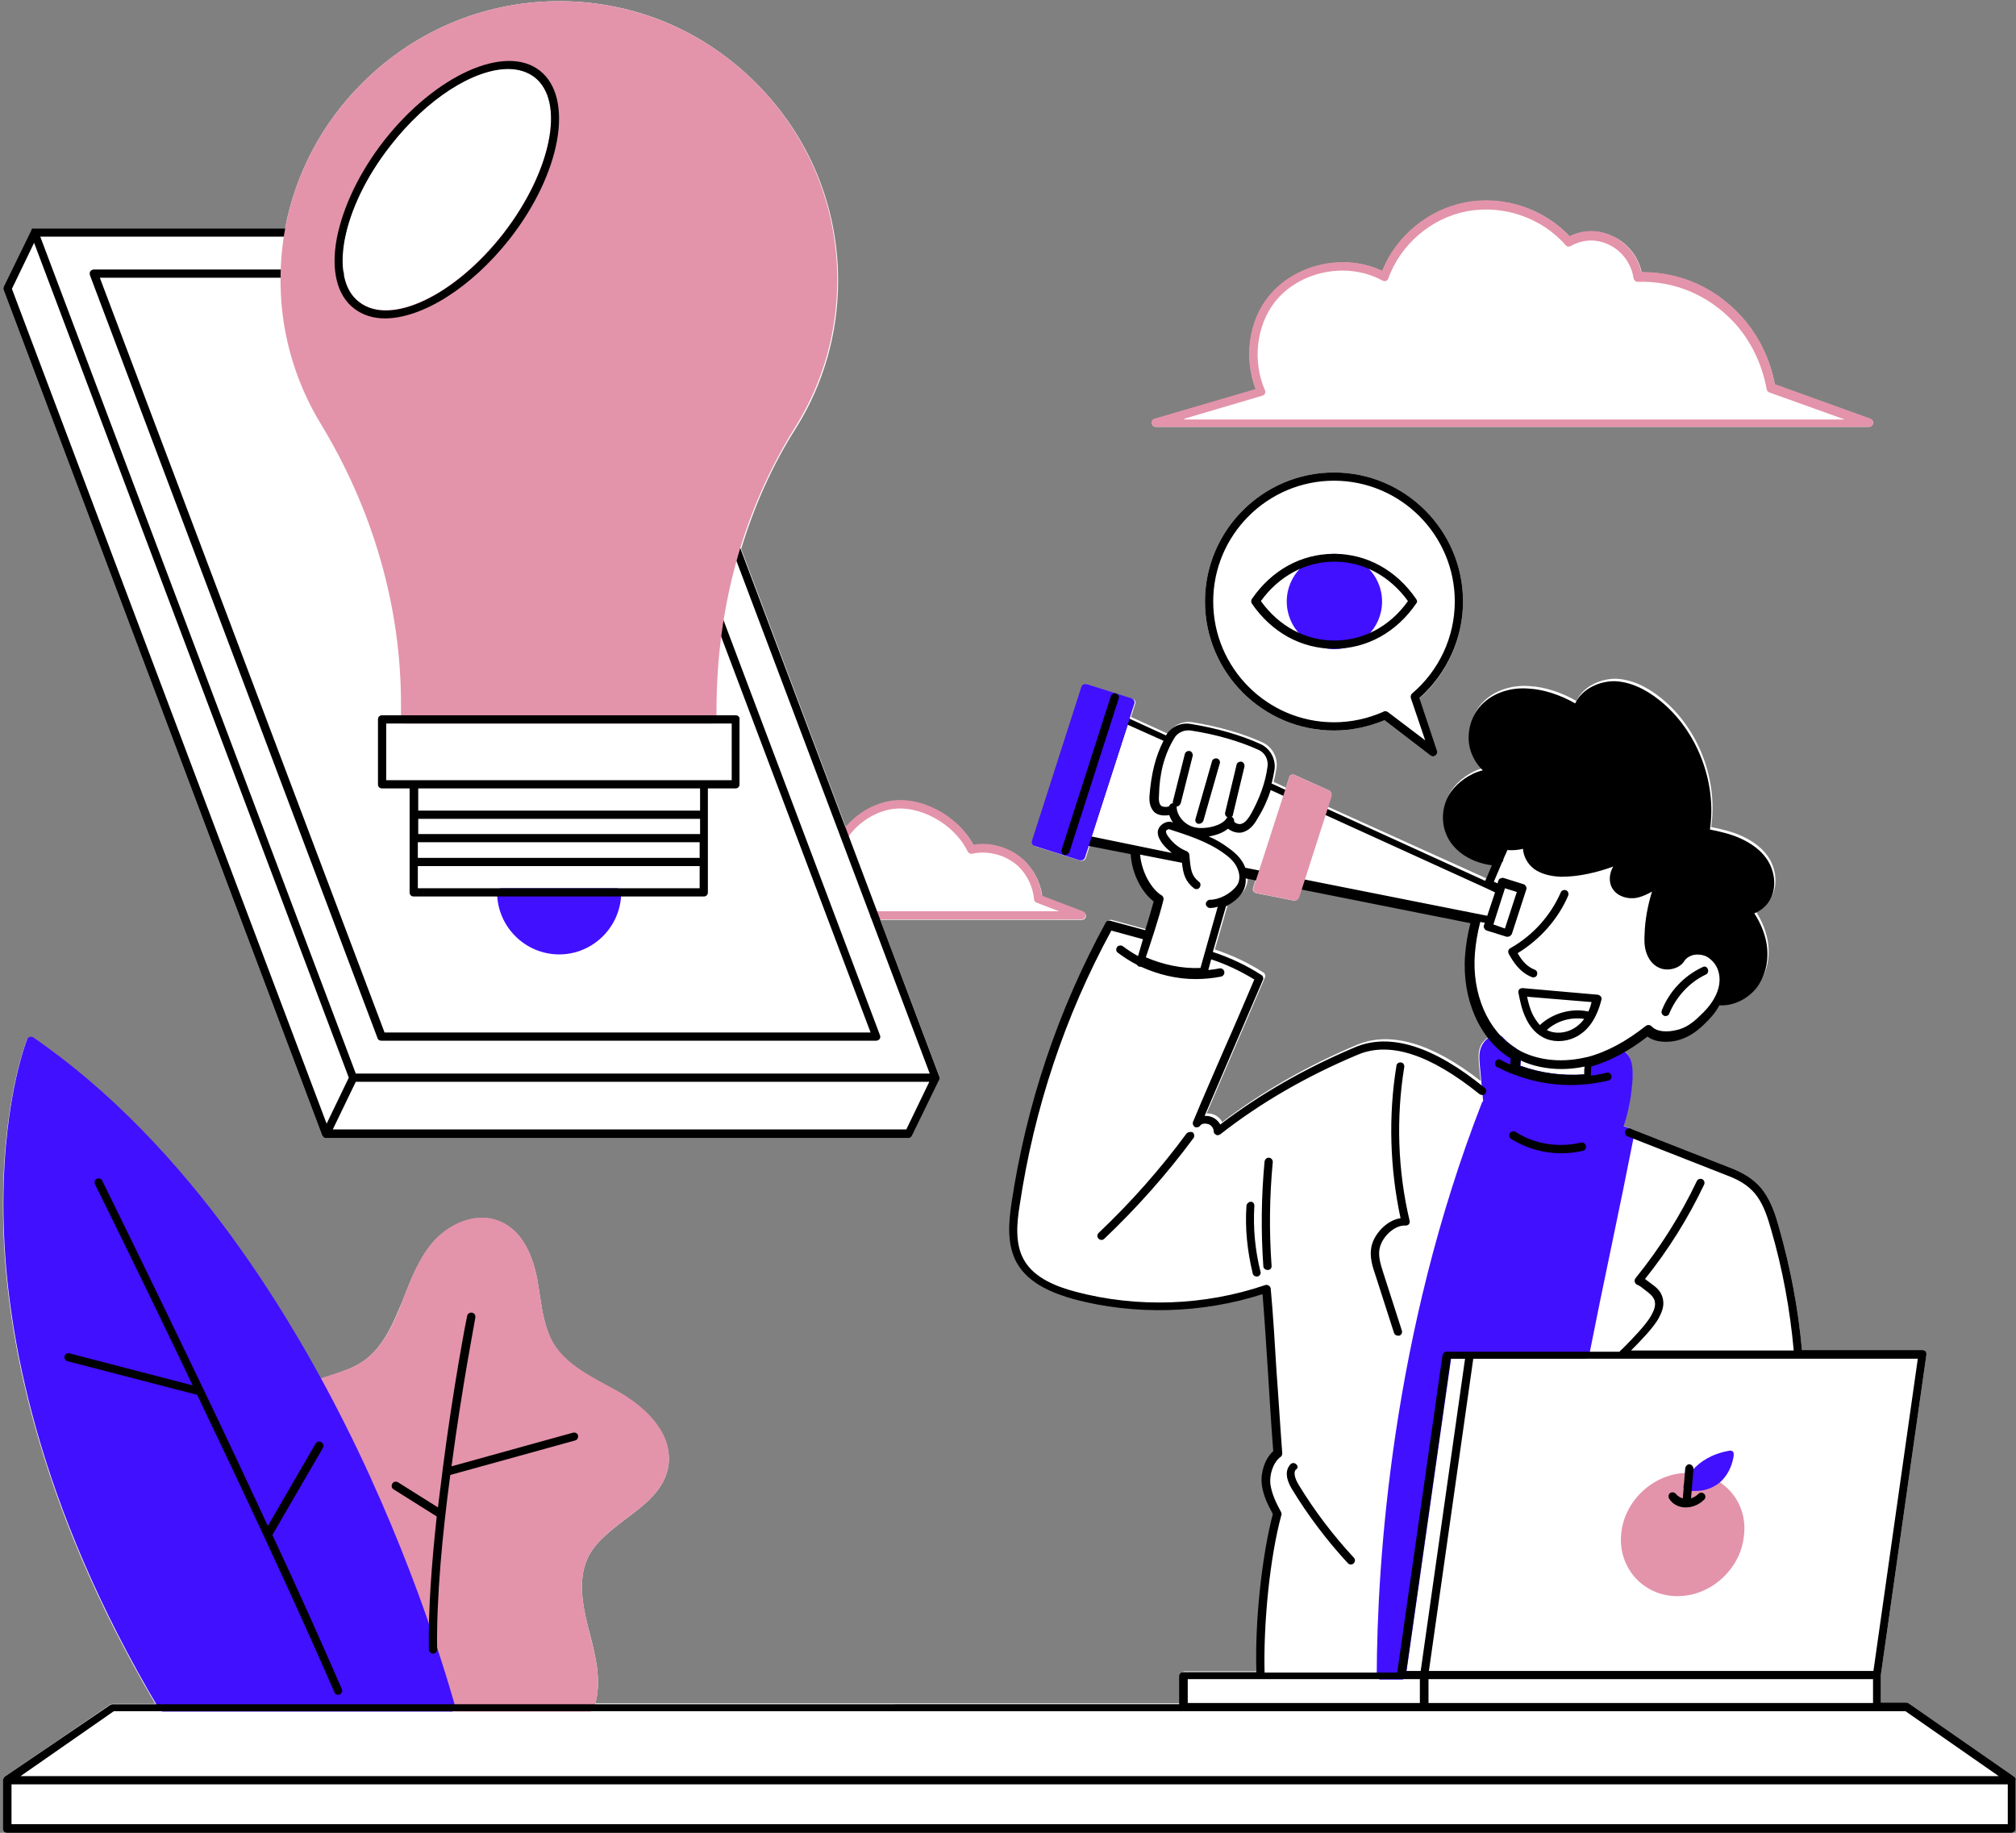
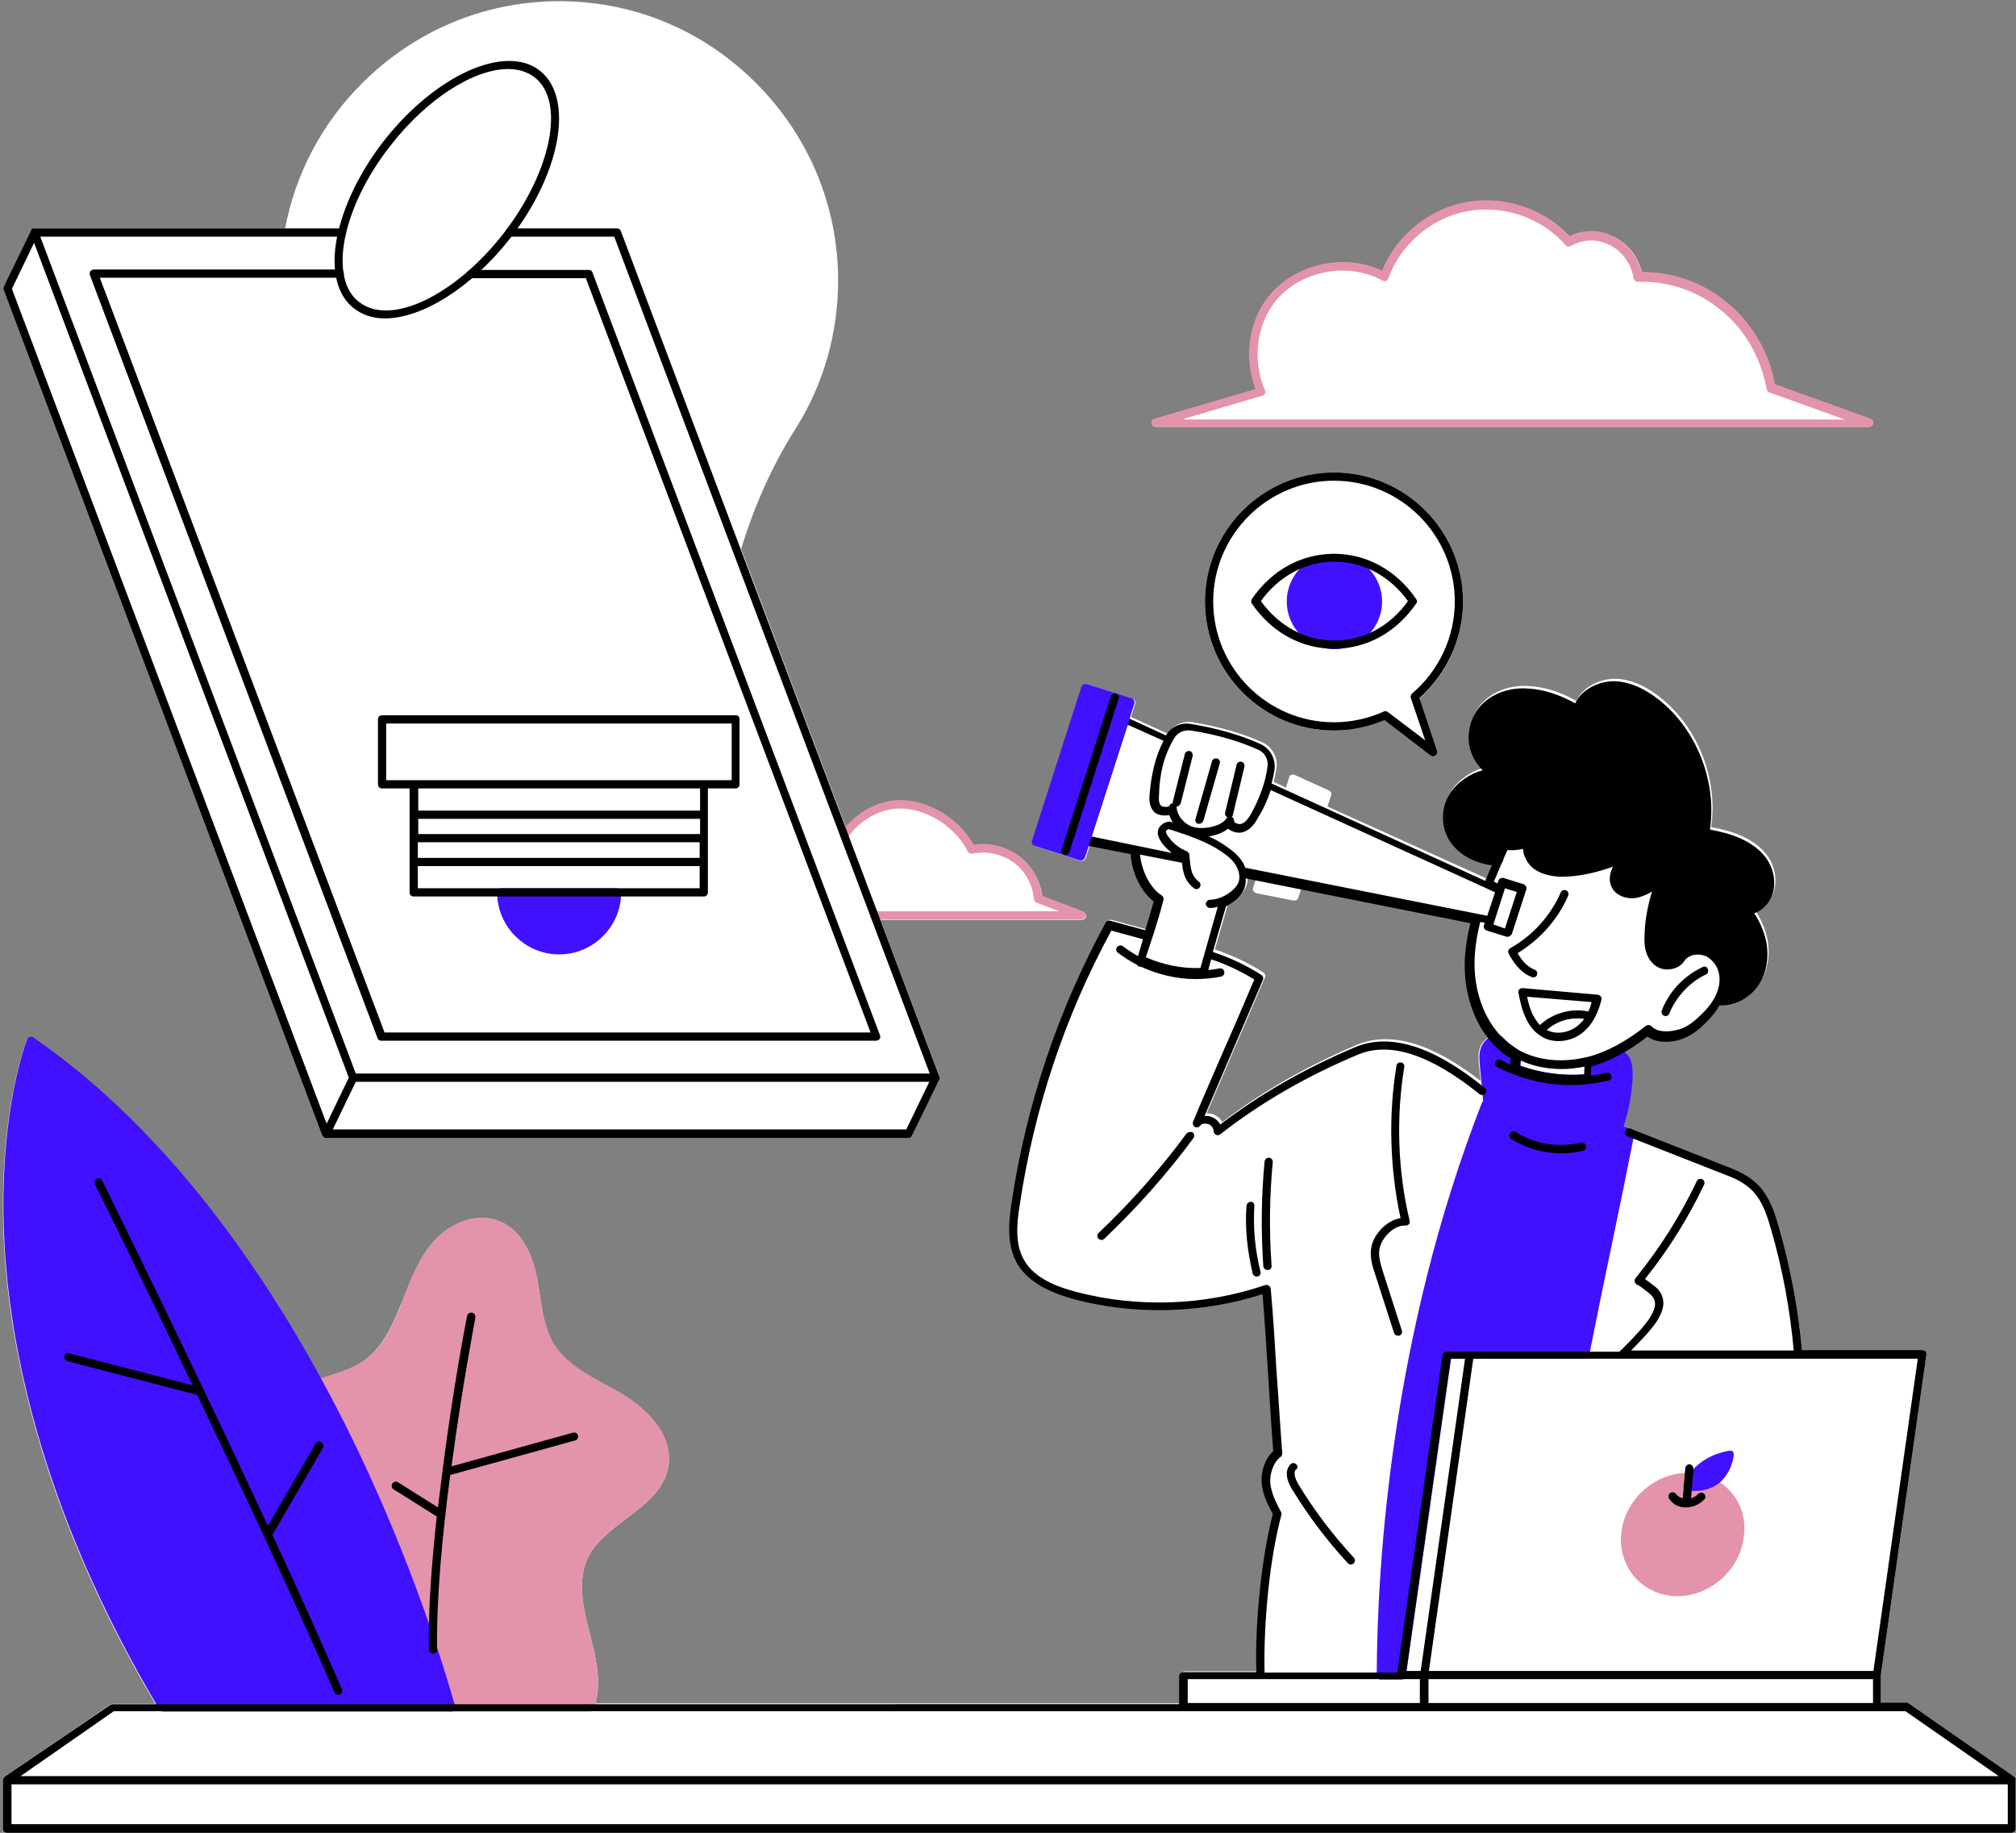
<svg xmlns="http://www.w3.org/2000/svg" height="446.1" preserveAspectRatio="xMidYMid meet" version="1.0" viewBox="-0.8 -0.3 490.7 446.1" width="490.7" zoomAndPan="magnify">
  <rect x="-0.8" y="-0.3" width="490.7" height="446.1" fill="#808080" stroke="none" />
  <g id="change1_1">
-     <path d="M489.8,432.6C489.8,432.6,489.8,432.5,489.8,432.6c-0.1-0.2-0.1-0.2-0.2-0.3c0,0-0.1-0.1-0.1-0.1 c0,0-0.1-0.1-0.1-0.1l-25.6-17.8c-0.2-0.1-0.4-0.2-0.6-0.2h-6.2v-6.7l11.1-78c0-0.3,0-0.6-0.2-0.8c-0.2-0.2-0.5-0.3-0.8-0.3h-29.3 c-0.9-10.1-2.8-20.1-5.6-29.9c-0.8-2.9-1.8-6-3.7-8.7c-1.7-2.4-4.2-4.2-7.7-5.6l-24.7-9.7c0,0,0,0,0,0l-1.8-0.7 c1.3-3.9,2-7.9,2.2-12c0-1.4,0-3-0.6-4.4c-0.3-0.7-0.8-1.4-1.4-1.9c2-1.1,4-2.5,6-4c2,1.5,5.1,1.5,7.4,0.9c2.2-0.6,4.3-1.8,6.5-4 c1.6-1.5,2.8-3,3.6-4.5c0.2,0,0.4,0,0.6,0c3.1,0,6.3-1.6,8.4-4.2c2.1-2.7,3-6.3,2.6-10c-0.3-2.7-1.4-5.6-3.1-8.2 c1.5-0.6,2.8-1.6,3.7-3.1c1.6-2.6,1.5-6.2-0.1-9.2c-1.7-3.1-4.7-4.9-6.9-5.9c-2.4-1.1-5-1.7-7.5-2.2c1.7-11.5-3.1-24.1-12.2-31.4 c-3.7-3-7.5-4.6-11.1-4.7c-3.6,0-7.8,1.8-9.5,5.4c-3.7-2.1-7.7-3.4-11.3-3.6c-4.8-0.4-9.3,1.3-12,4.5c-2.1,2.5-3,6-2.5,9.2 c0.4,2.4,1.6,4.5,3.3,6.2c-3.1,0.7-6.2,3-7.8,5.3c-2.2,3.2-2.5,7.5-0.8,10.9c1.8,3.7,6,6.3,10.8,6.9c-0.6,1.4-1.1,2.6-1.6,3.8 L322.3,196l0.9-2.7c0.2-0.5-0.1-1-0.5-1.2l-8.4-3.8c-0.3-0.1-0.6-0.1-0.8,0c-0.3,0.1-0.5,0.3-0.5,0.6l-0.8,2.5l-3-1.4 c0.3-1.1,0.5-2.2,0.7-3.3c0.4-2.6-1-5.2-3.4-6.3c-4.8-2.2-10.8-3.9-17-4.9c-2.4-0.4-4.8,0.7-6,2.8l-9-4.1l1-3.2 c0.2-0.5-0.1-1.1-0.7-1.2l-3.8-1.2l-7.1-2.3c-0.2-0.1-0.5-0.1-0.8,0.1c-0.2,0.1-0.4,0.3-0.5,0.6l-12,37.4c-0.2,0.5,0.1,1.1,0.6,1.3 l11,3.5c0.1,0,0.2,0,0.3,0c0.2,0,0.3,0,0.5-0.1c0.2-0.1,0.4-0.3,0.5-0.6l1-3.2l10.3,2.1c0.3,5,2.9,9.5,5.6,11.5 c-0.6,2.2-1.3,4.6-2,6.8c0,0.1,0,0.1-0.1,0.2l-8.5-2.3c-0.5-0.1-0.9,0.1-1.1,0.5c-11.6,21.3-19.3,44.2-22.9,68.2 c-0.7,4.7-1.2,10.1,1.3,14.6c3,5.3,9.3,7.5,13.8,8.8c15,4,31.3,3.5,46-1.2c0.5,6.2,0.9,12.5,1.3,18.7c0.4,6.4,0.8,13.1,1.3,19.5 c-2.2,2-3.1,5.5-2.8,8c0.3,2.7,1.5,5.1,2.7,7.3c-2.7,10.4-4.4,26.3-4,38.5h-17.8c-0.6,0-1,0.5-1,1v6.8H144.1c0-0.1,0.1-0.2,0.1-0.3 c1.4-5.7-0.1-11.4-1.5-16.9l-0.4-1.5c-1.4-5.6-2.5-12,0.2-17.2c1.9-3.6,5.5-6.3,9-9c4.7-3.5,9.5-7.1,10.4-13 c0.1-0.6,0.1-1.2,0.1-1.7c0-8-8-13.6-11.6-15.8c-1.2-0.7-2.5-1.4-3.8-2.1c-4.8-2.6-9.8-5.4-12.6-9.9c-2.1-3.5-2.8-7.8-3.4-11.9 c-0.2-1.3-0.4-2.6-0.6-3.8c-1-5.2-3.3-11.8-9.2-14.2c-6.1-2.5-12.8,1-16.4,5.3c-3.2,3.8-5.1,8.6-6.9,13.2c-0.3,0.8-0.6,1.6-1,2.4 c-2,4.9-4.6,10.4-9.3,13.4c-2.3,1.5-4.9,2.3-7.6,3.2c-0.8,0.3-1.6,0.5-2.4,0.8c-15.5-28.4-38.6-61.3-70-82.9 c-0.2-0.2-0.6-0.2-0.9-0.1c-0.3,0.1-0.5,0.3-0.6,0.6c-0.3,0.7-6.5,16.8-5.7,45.1c0.7,25.8,7.8,66.8,37,116.4H26.6 c-0.2,0-0.4,0.1-0.6,0.2L0.4,432.1c0,0-0.1,0-0.1,0.1c0,0-0.1,0.1-0.1,0.1c0,0.1-0.1,0.1-0.1,0.2c0,0,0,0.1-0.1,0.1 c0,0.1-0.1,0.2-0.1,0.4c0,0,0,0,0,0v11.8c0,0.6,0.4,1,1,1h487.9c0.5,0,1-0.4,1-1V433c0,0,0,0,0,0 C489.9,432.8,489.9,432.7,489.8,432.6z M359.5,254.5c-0.6,1.5-0.4,3.1-0.3,4.5l0.4,3.8c-11.8-9.2-22-12.2-30.1-8.8 c-12.1,5.1-23.1,11.4-32.8,18.8c-0.5-0.9-1.3-1.6-2.3-1.9c-0.5-0.2-1-0.2-1.5-0.2c2.2-5.1,4.4-10.3,6.6-15.4 c2.5-5.8,5.1-11.9,7.6-17.7c0.2-0.4,0-1-0.4-1.2c-3.7-2.4-7.6-4.2-11.8-5.6l3.2-11.1c1.5-0.8,2.9-1.8,3.8-3.1c0.7-1,1.1-2.3,1-3.7 l2.1,0.4l-0.8,2.5c-0.1,0.3-0.1,0.6,0.1,0.8c0.1,0.2,0.4,0.4,0.7,0.5l9.1,1.8c0.1,0,0.1,0,0.2,0c0.4,0,0.8-0.3,0.9-0.7l0.9-2.7 l41.6,8.3c-0.7,2.7-1.1,5.3-1.3,7.8c-0.6,7.8,1.6,15.1,5.7,20.3C360.9,252.4,359.9,253.4,359.5,254.5z M280.5,103.6h173.6 c0.5,0,0.9-0.4,1-0.8c0.1-0.5-0.2-1-0.6-1.1l-23.3-8.4c-1.2-6.3-4.1-12.2-8.4-16.8c-6.3-6.8-14.7-10.5-23.9-10.5c0,0-0.1,0-0.1,0 c-0.8-3.8-3.4-7.1-6.9-8.7c-3.5-1.7-7.2-1.7-10.6,0c-6.3-6.8-16.1-10-25.2-8.3c-9.1,1.7-17,8.2-20.4,16.7 c-9.2-4.4-21.4-1.7-27.7,6.3c-4.8,6-6,14.9-3.1,22.5l-24.6,7.2c-0.5,0.1-0.8,0.6-0.7,1.1C279.6,103.2,280,103.6,280.5,103.6z M77.6,276L77.6,276c0.1,0.1,0.1,0.2,0.2,0.3l0.1,0.1c0.1,0.1,0.1,0.1,0.2,0.2c0,0,0,0,0,0c0,0,0,0,0,0c0.1,0.1,0.2,0.1,0.4,0.1 h141.8c0.4,0,0.7-0.2,0.9-0.6l6.6-13.7c0,0,0,0,0,0c0-0.1,0.1-0.2,0.1-0.3v0c0-0.1,0-0.2,0-0.3c0,0,0,0,0,0v0l-14.4-38.2h49 c0.5,0,0.9-0.3,1-0.8c0.1-0.5-0.2-0.9-0.6-1.1l-10-3.8c-0.4-3.2-1.9-6.2-4.1-8.4c-3.2-3.2-8.1-4.8-12.6-4 c-3.8-7.2-13-12.1-20.6-10.6c-4,0.8-7.7,3-10.5,6.2l-25.5-67.8c3.2-10.5,7.6-20.4,13.4-29.5c6.7-10.7,10.2-23.1,10.2-35.8 c0-18.3-7.2-35.4-20.2-48.3C169.8,6.6,152.5-0.3,134.2,0c-17.6,0.3-34.1,7.3-46.7,19.8C77.6,29.6,71.1,42,68.6,55.3H7.6 c-0.1,0-0.2,0-0.3,0c0,0-0.1,0-0.1,0.1c-0.1,0-0.2,0.1-0.2,0.1c0,0-0.1,0.1-0.1,0.1c0,0-0.1,0.1-0.1,0.1c0,0,0,0,0,0.1 c0,0,0,0,0,0.1L0.1,69.5C0,69.7,0,70,0.1,70.3L77.6,276z M355.3,146.1c0-17.3-14.1-31.4-31.4-31.4c-17.3,0-31.4,14.1-31.4,31.4 c0,17.3,14.1,31.4,31.4,31.4c4.3,0,8.4-0.9,12.3-2.5l11.2,8.6c0.2,0.1,0.4,0.2,0.6,0.2c0.2,0,0.4-0.1,0.6-0.2 c0.4-0.2,0.5-0.7,0.4-1.1l-4.3-12.8C351.5,163.6,355.3,155.1,355.3,146.1z" fill="#FFF" />
+     <path d="M489.8,432.6C489.8,432.6,489.8,432.5,489.8,432.6c-0.1-0.2-0.1-0.2-0.2-0.3c0,0-0.1-0.1-0.1-0.1 c0,0-0.1-0.1-0.1-0.1l-25.6-17.8c-0.2-0.1-0.4-0.2-0.6-0.2h-6.2v-6.7l11.1-78c0-0.3,0-0.6-0.2-0.8c-0.2-0.2-0.5-0.3-0.8-0.3h-29.3 c-0.9-10.1-2.8-20.1-5.6-29.9c-0.8-2.9-1.8-6-3.7-8.7c-1.7-2.4-4.2-4.2-7.7-5.6l-24.7-9.7c0,0,0,0,0,0l-1.8-0.7 c1.3-3.9,2-7.9,2.2-12c0-1.4,0-3-0.6-4.4c-0.3-0.7-0.8-1.4-1.4-1.9c2-1.1,4-2.5,6-4c2,1.5,5.1,1.5,7.4,0.9c2.2-0.6,4.3-1.8,6.5-4 c1.6-1.5,2.8-3,3.6-4.5c0.2,0,0.4,0,0.6,0c3.1,0,6.3-1.6,8.4-4.2c2.1-2.7,3-6.3,2.6-10c-0.3-2.7-1.4-5.6-3.1-8.2 c1.5-0.6,2.8-1.6,3.7-3.1c1.6-2.6,1.5-6.2-0.1-9.2c-1.7-3.1-4.7-4.9-6.9-5.9c-2.4-1.1-5-1.7-7.5-2.2c1.7-11.5-3.1-24.1-12.2-31.4 c-3.7-3-7.5-4.6-11.1-4.7c-3.6,0-7.8,1.8-9.5,5.4c-3.7-2.1-7.7-3.4-11.3-3.6c-4.8-0.4-9.3,1.3-12,4.5c-2.1,2.5-3,6-2.5,9.2 c0.4,2.4,1.6,4.5,3.3,6.2c-3.1,0.7-6.2,3-7.8,5.3c-2.2,3.2-2.5,7.5-0.8,10.9c1.8,3.7,6,6.3,10.8,6.9c-0.6,1.4-1.1,2.6-1.6,3.8 L322.3,196l0.9-2.7c0.2-0.5-0.1-1-0.5-1.2l-8.4-3.8c-0.3-0.1-0.6-0.1-0.8,0c-0.3,0.1-0.5,0.3-0.5,0.6l-0.8,2.5l-3-1.4 c0.3-1.1,0.5-2.2,0.7-3.3c0.4-2.6-1-5.2-3.4-6.3c-4.8-2.2-10.8-3.9-17-4.9c-2.4-0.4-4.8,0.7-6,2.8l-9-4.1l1-3.2 c0.2-0.5-0.1-1.1-0.7-1.2l-3.8-1.2l-7.1-2.3c-0.2-0.1-0.5-0.1-0.8,0.1c-0.2,0.1-0.4,0.3-0.5,0.6l-12,37.4c-0.2,0.5,0.1,1.1,0.6,1.3 l11,3.5c0.1,0,0.2,0,0.3,0c0.2,0,0.3,0,0.5-0.1c0.2-0.1,0.4-0.3,0.5-0.6l1-3.2l10.3,2.1c0.3,5,2.9,9.5,5.6,11.5 c-0.6,2.2-1.3,4.6-2,6.8c0,0.1,0,0.1-0.1,0.2l-8.5-2.3c-0.5-0.1-0.9,0.1-1.1,0.5c-11.6,21.3-19.3,44.2-22.9,68.2 c-0.7,4.7-1.2,10.1,1.3,14.6c3,5.3,9.3,7.5,13.8,8.8c15,4,31.3,3.5,46-1.2c0.5,6.2,0.9,12.5,1.3,18.7c0.4,6.4,0.8,13.1,1.3,19.5 c-2.2,2-3.1,5.5-2.8,8c0.3,2.7,1.5,5.1,2.7,7.3c-2.7,10.4-4.4,26.3-4,38.5h-17.8c-0.6,0-1,0.5-1,1v6.8H144.1c0-0.1,0.1-0.2,0.1-0.3 c1.4-5.7-0.1-11.4-1.5-16.9l-0.4-1.5c-1.4-5.6-2.5-12,0.2-17.2c1.9-3.6,5.5-6.3,9-9c4.7-3.5,9.5-7.1,10.4-13 c0.1-0.6,0.1-1.2,0.1-1.7c0-8-8-13.6-11.6-15.8c-1.2-0.7-2.5-1.4-3.8-2.1c-4.8-2.6-9.8-5.4-12.6-9.9c-2.1-3.5-2.8-7.8-3.4-11.9 c-0.2-1.3-0.4-2.6-0.6-3.8c-1-5.2-3.3-11.8-9.2-14.2c-6.1-2.5-12.8,1-16.4,5.3c-3.2,3.8-5.1,8.6-6.9,13.2c-0.3,0.8-0.6,1.6-1,2.4 c-2,4.9-4.6,10.4-9.3,13.4c-2.3,1.5-4.9,2.3-7.6,3.2c-0.8,0.3-1.6,0.5-2.4,0.8c-15.5-28.4-38.6-61.3-70-82.9 c-0.2-0.2-0.6-0.2-0.9-0.1c-0.3,0.1-0.5,0.3-0.6,0.6c-0.3,0.7-6.5,16.8-5.7,45.1c0.7,25.8,7.8,66.8,37,116.4H26.6 c-0.2,0-0.4,0.1-0.6,0.2L0.4,432.1c0,0-0.1,0-0.1,0.1c0,0-0.1,0.1-0.1,0.1c0,0.1-0.1,0.1-0.1,0.2c0,0,0,0.1-0.1,0.1 c0,0.1-0.1,0.2-0.1,0.4c0,0,0,0,0,0v11.8c0,0.6,0.4,1,1,1h487.9c0.5,0,1-0.4,1-1V433c0,0,0,0,0,0 C489.9,432.8,489.9,432.7,489.8,432.6z M359.5,254.5c-0.6,1.5-0.4,3.1-0.3,4.5l0.4,3.8c-11.8-9.2-22-12.2-30.1-8.8 c-12.1,5.1-23.1,11.4-32.8,18.8c-0.5-0.9-1.3-1.6-2.3-1.9c-0.5-0.2-1-0.2-1.5-0.2c2.2-5.1,4.4-10.3,6.6-15.4 c2.5-5.8,5.1-11.9,7.6-17.7c0.2-0.4,0-1-0.4-1.2c-3.7-2.4-7.6-4.2-11.8-5.6l3.2-11.1c1.5-0.8,2.9-1.8,3.8-3.1c0.7-1,1.1-2.3,1-3.7 l2.1,0.4l-0.8,2.5c-0.1,0.3-0.1,0.6,0.1,0.8c0.1,0.2,0.4,0.4,0.7,0.5l9.1,1.8c0.1,0,0.1,0,0.2,0c0.4,0,0.8-0.3,0.9-0.7l0.9-2.7 l41.6,8.3c-0.7,2.7-1.1,5.3-1.3,7.8c-0.6,7.8,1.6,15.1,5.7,20.3C360.9,252.4,359.9,253.4,359.5,254.5z M280.5,103.6h173.6 c0.5,0,0.9-0.4,1-0.8c0.1-0.5-0.2-1-0.6-1.1l-23.3-8.4c-1.2-6.3-4.1-12.2-8.4-16.8c-6.3-6.8-14.7-10.5-23.9-10.5c0,0-0.1,0-0.1,0 c-0.8-3.8-3.4-7.1-6.9-8.7c-3.5-1.7-7.2-1.7-10.6,0c-6.3-6.8-16.1-10-25.2-8.3c-9.1,1.7-17,8.2-20.4,16.7 c-9.2-4.4-21.4-1.7-27.7,6.3c-4.8,6-6,14.9-3.1,22.5l-24.6,7.2c-0.5,0.1-0.8,0.6-0.7,1.1C279.6,103.2,280,103.6,280.5,103.6z M77.6,276L77.6,276c0.1,0.1,0.1,0.2,0.2,0.3l0.1,0.1c0.1,0.1,0.1,0.1,0.2,0.2c0,0,0,0,0,0c0,0,0,0,0,0c0.1,0.1,0.2,0.1,0.4,0.1 h141.8c0.4,0,0.7-0.2,0.9-0.6l6.6-13.7c0,0,0,0,0,0c0-0.1,0.1-0.2,0.1-0.3v0c0-0.1,0-0.2,0-0.3c0,0,0,0,0,0v0l-14.4-38.2h49 c0.5,0,0.9-0.3,1-0.8c0.1-0.5-0.2-0.9-0.6-1.1l-10-3.8c-0.4-3.2-1.9-6.2-4.1-8.4c-3.2-3.2-8.1-4.8-12.6-4 c-3.8-7.2-13-12.1-20.6-10.6c-4,0.8-7.7,3-10.5,6.2l-25.5-67.8c3.2-10.5,7.6-20.4,13.4-29.5c6.7-10.7,10.2-23.1,10.2-35.8 c0-18.3-7.2-35.4-20.2-48.3C169.8,6.6,152.5-0.3,134.2,0c-17.6,0.3-34.1,7.3-46.7,19.8C77.6,29.6,71.1,42,68.6,55.3H7.6 c0,0-0.1,0-0.1,0.1c-0.1,0-0.2,0.1-0.2,0.1c0,0-0.1,0.1-0.1,0.1c0,0-0.1,0.1-0.1,0.1c0,0,0,0,0,0.1 c0,0,0,0,0,0.1L0.1,69.5C0,69.7,0,70,0.1,70.3L77.6,276z M355.3,146.1c0-17.3-14.1-31.4-31.4-31.4c-17.3,0-31.4,14.1-31.4,31.4 c0,17.3,14.1,31.4,31.4,31.4c4.3,0,8.4-0.9,12.3-2.5l11.2,8.6c0.2,0.1,0.4,0.2,0.6,0.2c0.2,0,0.4-0.1,0.6-0.2 c0.4-0.2,0.5-0.7,0.4-1.1l-4.3-12.8C351.5,163.6,355.3,155.1,355.3,146.1z" fill="#FFF" />
  </g>
  <g id="change2_1">
    <path d="M454.5,101.6l-23.3-8.4c-1.2-6.3-4.1-12.2-8.4-16.8c-6.3-6.8-14.7-10.5-23.9-10.5c-0.1,0-0.1,0-0.2,0 c-0.8-3.7-3.4-7-6.9-8.7c-3.5-1.7-7.2-1.7-10.6,0c-6.3-6.8-16.1-10-25.2-8.3c-9.1,1.7-17,8.2-20.4,16.7c-9.2-4.4-21.3-1.7-27.7,6.3 c-4.8,6-6,14.9-3.1,22.5l-24.6,7.2c-0.5,0.1-0.8,0.6-0.7,1.1c0.1,0.5,0.5,0.9,1,0.9h173.6c0.5,0,0.9-0.3,1-0.8 C455.2,102.3,454.9,101.8,454.5,101.6z M287.5,101.6l19-5.6c0.3-0.1,0.5-0.3,0.6-0.5c0.1-0.3,0.1-0.6,0-0.8 c-3.1-7.1-2.1-15.7,2.4-21.5c6-7.6,17.7-9.9,26.2-5.2c0.3,0.1,0.6,0.2,0.8,0.1c0.3-0.1,0.5-0.3,0.6-0.6c3-8.3,10.5-14.8,19.3-16.4 c8.7-1.6,18.1,1.6,23.9,8.3c0.3,0.4,0.8,0.4,1.2,0.2c3-1.7,6.3-1.8,9.4-0.3c3.1,1.5,5.4,4.6,5.9,8.1c0.1,0.5,0.5,0.9,1,0.9 c8.9-0.3,17.2,3.2,23.4,9.8c4.1,4.4,6.9,10.2,8,16.3c0.1,0.4,0.3,0.7,0.6,0.8l18.4,6.6H287.5z M416.3,359.6c-0.1,0-0.1-0.1-0.2-0.1 l-4.9-1.3c-0.1,0-0.1,0-0.2,0c-0.3,0-0.6,0-1,0c-8.2,0-15.5,6.7-16.2,14.9c-0.4,4,0.9,7.8,3.5,10.7c2.6,2.8,6.2,4.4,10.2,4.4 c8.2,0,15.5-6.7,16.2-14.9C424.4,367.5,421.4,362.1,416.3,359.6z M150.4,338.8c-1.2-0.7-2.5-1.4-3.8-2.1c-4.8-2.6-9.8-5.4-12.6-9.9 c-2.1-3.5-2.8-7.7-3.4-11.9c-0.2-1.3-0.4-2.6-0.6-3.8c-1-5.2-3.3-11.8-9.2-14.2c-6.1-2.5-12.8,1-16.4,5.3c-3.2,3.8-5.1,8.6-6.9,13.2 c-0.3,0.8-0.6,1.6-0.9,2.4c-2,4.9-4.6,10.4-9.3,13.4c-2.3,1.5-4.9,2.3-7.6,3.2c-1.1,0.3-2.1,0.7-3.2,1.1c-0.3,0.1-0.5,0.3-0.6,0.6 c-0.1,0.3-0.1,0.6,0.1,0.8c22.1,40.8,31.8,78.2,31.9,78.6c0.1,0.4,0.5,0.8,1,0.8h33.9c0.4,0,0.8-0.3,0.9-0.6 c0.2-0.6,0.4-1.2,0.5-1.6c1.4-5.7-0.1-11.4-1.5-16.9l-0.4-1.6c-1.4-5.6-2.5-12,0.2-17.2c1.9-3.6,5.5-6.3,9-9 c4.7-3.5,9.5-7.1,10.4-13c0,0,0,0,0,0C163.2,347.4,154.3,341.1,150.4,338.8z M262.8,221.5l-10-3.8c-0.4-3.2-1.9-6.2-4.1-8.4 c-3.2-3.2-8.1-4.8-12.6-4c-3.8-7.2-13-12.1-20.6-10.6c-4.6,0.9-8.8,3.7-11.6,7.7c-0.3,0.5-0.2,1.1,0.2,1.4c0.5,0.3,1.1,0.2,1.4-0.2 c2.5-3.6,6.3-6.1,10.4-6.9c6.9-1.3,15.6,3.5,18.8,10.2c0.2,0.4,0.7,0.7,1.1,0.6c4.1-0.9,8.6,0.4,11.5,3.3c2,2,3.3,4.8,3.6,7.8 c0,0.4,0.3,0.7,0.6,0.8l5.5,2.1h-45c-0.6,0-1,0.4-1,1s0.4,1,1,1h50.4c0.5,0,0.9-0.3,1-0.8S263.3,221.7,262.8,221.5z" fill="#E394AA" />
  </g>
  <g id="change3_1">
    <path d="M421.2,353.8c0,0.2-0.4,4.3-3.6,6.9c-1.6,1.2-3.5,1.9-5.8,1.9c-0.6,0-1.3,0-2-0.1c-0.3,0-0.5-0.2-0.7-0.5 c-0.2-0.2-0.2-0.5-0.1-0.8c0.1-0.3,2.1-6.8,11.1-8.4c0.3-0.1,0.6,0,0.9,0.2C421.1,353.1,421.2,353.4,421.2,353.8z M86.3,352.7 c-15-31.3-40.8-74.2-79-100.5c-0.3-0.2-0.6-0.2-0.9-0.1c-0.3,0.1-0.5,0.3-0.6,0.6c-0.3,0.7-6.5,16.8-5.7,45.1 c0.7,26,7.9,67.6,37.9,118c0.2,0.3,0.5,0.5,0.9,0.5h70.1c0.3,0,0.6-0.1,0.8-0.4s0.3-0.6,0.2-0.9C109.8,414.7,102.5,386.6,86.3,352.7 z M396.3,274.5l-1.9-0.7c1.3-3.9,2-7.9,2.2-12c0-1.4,0-3-0.6-4.4c-0.7-1.5-2.1-2.6-3.5-2.8c-0.2,0-0.4,0-0.6,0.1 c-2.1,1-4.2,1.8-6.2,2.4c-0.4,0.1-0.7,0.5-0.7,0.9l0,0.1c0,1-0.1,2-0.1,3.1c-5.3,0.4-10.6-0.3-15.6-2.1l0.2-2.8 c0-0.4-0.2-0.7-0.5-0.9c-0.2-0.1-0.4-0.2-0.6-0.4c-1.2-0.8-2.4-1.7-3.5-2.9c-0.2-0.2-0.4-0.3-0.6-0.3l-0.3,0c-2-0.4-3.7,1.2-4.3,2.8 c-0.6,1.5-0.4,3.1-0.3,4.5l0.8,8.6c-0.1,0.1-0.2,0.2-0.3,0.4c-21.9,56.2-25.5,111.5-25.6,139.4c0,0.3,0.1,0.5,0.3,0.7 s0.4,0.3,0.7,0.3h5.1c0.5,0,0.9-0.4,1-0.9l11-77.2h32.6c0.5,0,0.9-0.3,1-0.8c1.7-8.6,3.6-17.9,5.5-26.9c1.9-9,3.8-18.4,5.5-27 C397,275.1,396.7,274.7,396.3,274.5z" fill="#4110FF" />
  </g>
  <g id="change4_1">
    <path d="M489.8,432.6C489.8,432.6,489.8,432.5,489.8,432.6c-0.1-0.2-0.1-0.2-0.2-0.3c0,0-0.1-0.1-0.1-0.1c0,0-0.1-0.1-0.1-0.1 l-25.6-17.8c-0.2-0.1-0.4-0.2-0.6-0.2h-6.2v-6.7l11.1-78c0-0.3,0-0.6-0.2-0.8c-0.2-0.2-0.5-0.3-0.8-0.3h-29.3 c-0.9-10.1-2.8-20.1-5.6-29.9c-0.8-2.9-1.8-6-3.7-8.7c-1.7-2.4-4.2-4.2-7.7-5.6l-24.7-9.7c-0.5-0.2-1.1,0-1.3,0.6 c-0.2,0.5,0,1.1,0.6,1.3l24.7,9.7c3.1,1.2,5.3,2.8,6.8,4.9c1.7,2.4,2.6,5.3,3.4,8.1c2.8,9.6,4.6,19.5,5.5,29.4h-39.6 c2.4-2.4,5.4-5.5,6.7-7.8c0.7-1.3,1.4-2.9,1.1-4.5c-0.2-1.4-1-2.6-2.4-3.6c-0.3-0.2-0.5-0.4-0.8-0.6c-0.4-0.3-0.8-0.6-1.2-0.9 c5.7-7.1,10.5-14.8,14.4-23c0.2-0.5,0-1.1-0.5-1.3s-1.1,0-1.3,0.5c-4,8.4-9,16.3-14.9,23.6c-0.2,0.2-0.3,0.6-0.2,0.9 s0.3,0.6,0.6,0.7c0.7,0.3,1.2,0.7,1.8,1.2c0.3,0.2,0.6,0.5,0.9,0.7c0.9,0.7,1.5,1.5,1.6,2.3c0.2,1.1-0.3,2.2-0.9,3.3 c-1.2,2.2-4.6,5.7-6.9,8c-0.3,0.3-0.6,0.5-0.8,0.8h-42.1c-0.5,0-0.9,0.4-1,0.9l-10.6,74.3l-0.4,2.9h-32.3 c-0.3-12.2,1.3-28.1,4.1-38.4c0.1-0.2,0-0.5-0.1-0.7c-1.2-2.2-2.3-4.5-2.6-6.9c-0.2-2.1,0.6-5.1,2.5-6.5c0.3-0.2,0.4-0.5,0.4-0.9 c-0.5-6.5-0.9-13.4-1.4-20c-0.4-6.6-0.8-13.5-1.4-20c0-0.3-0.2-0.6-0.5-0.8c-0.3-0.2-0.6-0.2-0.9-0.1c-14.7,5-31,5.6-46.1,1.6 c-4.1-1.1-10-3.1-12.6-7.8c-2.2-3.9-1.7-9-1-13.3c3.5-23.5,11-46,22.3-66.8l7.7,2.1c-0.4,1.4-0.8,2.7-1.2,4.1 c-1.3-0.7-2.5-1.5-3.7-2.4c-0.4-0.3-1.1-0.2-1.4,0.2c-0.3,0.4-0.3,1.1,0.2,1.4c1.5,1.1,3,2.1,4.6,2.9c0.1,0.2,0.4,0.4,0.6,0.5 c0.1,0,0.2,0,0.2,0c0.1,0,0.1,0,0.2,0c4.2,1.9,8.7,3,13.3,3c2.1,0,4.2-0.2,6.2-0.6c0.5-0.1,0.9-0.6,0.8-1.2 c-0.1-0.5-0.6-0.9-1.2-0.8c-0.9,0.2-1.8,0.3-2.7,0.4l0.7-2.6c3.7,1.2,7.2,2.9,10.5,4.9c-2.4,5.6-4.8,11.3-7.3,16.9 c-2.5,5.8-5.2,11.9-7.6,17.7c-0.2,0.5,0,1,0.4,1.3c0.4,0.2,1,0.1,1.3-0.3c0.4-0.6,1.3-0.6,2-0.4c0.7,0.2,1.3,1,1.3,1.7 c0,0.4,0.2,0.7,0.6,0.9c0.1,0.1,0.3,0.1,0.4,0.1c0.2,0,0.4-0.1,0.6-0.2c9.8-7.7,21.1-14.2,33.5-19.4c7.8-3.3,17.7,0,29.6,9.6 c0.4,0.3,1.1,0.3,1.4-0.1c0.4-0.4,0.3-1.1-0.1-1.4c-12.5-10.2-23.1-13.5-31.6-9.9c-12.1,5.1-23.1,11.4-32.8,18.8 c-0.5-0.9-1.3-1.6-2.3-1.9c-0.5-0.2-1-0.2-1.5-0.2c2.2-5.1,4.4-10.3,6.6-15.4c2.5-5.8,5.1-11.9,7.6-17.7c0.2-0.4,0-1-0.4-1.2 c-3.7-2.4-7.6-4.2-11.8-5.6l3.2-11.1c1.5-0.8,2.9-1.8,3.8-3.1c0.7-1,1.1-2.3,1-3.7l54.7,10.9c-0.7,2.7-1.1,5.3-1.3,7.8 c-0.8,10.6,3.5,20.4,10.9,25c0,0,0.1,0.1,0.2,0.1l-0.1,1.5c-0.8-0.3-1.5-0.7-2.3-1.1c-0.5-0.3-1.1-0.1-1.3,0.4s-0.1,1.1,0.4,1.3 c1.2,0.6,2.4,1.2,3.7,1.7c0,0,0.1,0,0.1,0c4.5,1.8,9.3,2.7,14.2,2.7c1.2,0,2.5-0.1,3.8-0.2h0c0,0,0,0,0,0c1.8-0.2,3.5-0.5,5.3-0.9 c0.5-0.1,0.9-0.7,0.7-1.2c-0.1-0.5-0.7-0.9-1.2-0.7c-1.2,0.3-2.5,0.6-3.8,0.7c0-0.7,0.1-1.5,0.1-2.2c4.5-1.3,9.1-3.7,13.7-7.3 c2,1.5,5.1,1.5,7.4,0.9c2.2-0.6,4.3-1.8,6.5-4c1.6-1.5,2.8-3,3.6-4.5c0.2,0,0.4,0,0.6,0c3.1,0,6.3-1.6,8.4-4.2c2.1-2.7,3-6.3,2.6-10 c-0.3-2.7-1.4-5.6-3.1-8.2c1.5-0.6,2.8-1.6,3.7-3.1c1.6-2.6,1.5-6.2-0.1-9.2c-1.7-3.1-4.7-4.9-6.9-5.9c-2.4-1.1-5-1.7-7.5-2.2 c1.7-11.5-3.1-24.1-12.2-31.4c-3.7-3-7.5-4.6-11.1-4.7c-3.6,0-7.8,1.8-9.5,5.4c-3.7-2.1-7.7-3.4-11.3-3.6c-4.8-0.4-9.3,1.3-12,4.5 c-2.1,2.5-3,6-2.5,9.2c0.4,2.4,1.6,4.5,3.3,6.2c-3.1,0.7-6.2,3-7.8,5.3c-2.2,3.2-2.5,7.5-0.8,10.9c1.8,3.7,6,6.3,10.8,6.9 c-0.6,1.4-1.1,2.6-1.6,3.8l-52-23.7c0.3-1.1,0.5-2.2,0.7-3.3c0.4-2.6-1-5.2-3.4-6.3c-4.8-2.2-10.8-3.9-17-4.9 c-2.4-0.4-4.8,0.7-6,2.8l-9.8-4.5c-0.3-0.1-0.5-0.1-0.8,0c-0.3,0.1-0.5,0.3-0.5,0.6l-9.5,29.3c-0.1,0.3-0.1,0.6,0.1,0.8 c0.1,0.2,0.4,0.4,0.7,0.5l11.2,2.2c0.3,5,2.9,9.5,5.6,11.5c-0.6,2.2-1.3,4.6-2,6.8c0,0.1,0,0.1-0.1,0.2l-8.5-2.3 c-0.5-0.1-0.9,0.1-1.1,0.5c-11.6,21.3-19.3,44.2-22.9,68.2c-0.7,4.7-1.2,10.1,1.3,14.6c3,5.3,9.3,7.5,13.8,8.8c15,4,31.3,3.5,46-1.2 c0.5,6.2,0.9,12.5,1.3,18.7c0.4,6.4,0.8,13.1,1.3,19.5c-2.2,2-3.1,5.5-2.8,8c0.3,2.7,1.5,5.1,2.7,7.3c-2.7,10.4-4.4,26.3-4,38.5 h-17.8c-0.6,0-1,0.5-1,1v6.8H26.6c-0.2,0-0.4,0.1-0.6,0.2L0.4,432.1c0,0-0.1,0-0.1,0.1c0,0-0.1,0.1-0.1,0.1c0,0.1-0.1,0.1-0.1,0.2 c0,0,0,0.1-0.1,0.1c0,0.1-0.1,0.2-0.1,0.4c0,0,0,0,0,0v11.8c0,0.6,0.4,1,1,1h487.9c0.5,0,1-0.4,1-1V433c0,0,0,0,0,0 C489.9,432.8,489.9,432.7,489.8,432.6z M384.8,261.2c-5.3,0.4-10.6-0.3-15.6-2.1l0.1-1.3c3,1.4,6.4,2.1,10,2.1 c1.8,0,3.7-0.2,5.6-0.6C384.8,259.9,384.8,260.6,384.8,261.2z M417.5,240.1c-0.6,2.3-2,4.5-4.5,6.8c-2,2-3.8,3.1-5.7,3.5 c-2,0.5-4.7,0.6-6.1-0.9c-0.4-0.4-1-0.4-1.4-0.1c-4.8,3.8-9.6,6.4-14.3,7.6c0,0,0,0,0,0c0,0-0.1,0-0.1,0c-0.3,0.1-0.6,0.1-0.9,0.2 c-5.7,1.2-11.4,0.5-15.8-2c-0.2-0.1-0.4-0.2-0.6-0.4c-6.8-4.2-10.7-13.3-9.9-23.1c0.2-2.4,0.6-4.9,1.3-7.6l1.1,0.2l-0.2,0.6 c-0.1,0.2-0.1,0.5,0.1,0.8c0.1,0.2,0.3,0.4,0.6,0.5l4.8,1.5c0.1,0,0.2,0,0.3,0c0.4,0,0.8-0.3,1-0.7l3.5-10.8 c0.1-0.2,0.1-0.5-0.1-0.8s-0.3-0.4-0.6-0.5l-4.8-1.5c-0.2-0.1-0.5,0-0.8,0.1s-0.4,0.3-0.5,0.6l-0.2,0.6l-0.9-0.4 c0.6-1.4,1.3-3,2-4.7c0.2-0.2,0.3-0.4,0.3-0.7c0,0,0,0,0,0c0.3-0.8,0.7-1.5,1-2.3c1.3,0.1,2.6,0,3.8-0.3c0.1,1.8,1.1,3.7,2.7,4.9 c1.7,1.2,3.9,1.8,6.6,1.9c4.4,0,8.9-1.1,12.7-2.5c0,0,0,0.1-0.1,0.1c-0.8,1.5-1,3.1-0.5,4.5c1,2.7,4.3,3.6,6.8,2.9 c1.1-0.3,2.2-0.8,3.2-1.4c-1,3.3-1.7,6.8-1.8,10.3c-0.1,1.5-0.1,3.2,0.5,4.8c0.7,1.9,2,3.2,3.7,3.7c1.8,0.5,4.3-0.1,5.4-1.8 c0.5-0.8,1.4-1.4,2.5-1.6c1.3-0.2,2.8,0.1,3.7,0.9C417.7,234.8,418.1,237.8,417.5,240.1z M362.7,224.7l2.3-7.2l0.3-0.9l0.2-0.7 l2.9,0.9l-2.9,8.9L362.7,224.7z M308.5,192l52.7,24c0,0,0,0,0,0c0,0,0,0,0,0l1.9,0.9l-1.9,5.7l-58.9-11.7c-0.1-0.2-0.1-0.3-0.2-0.5 c-0.7-1.6-2-3-4-4.4c-1.5-1.1-3-2-4.7-2.7c1.8-0.3,3.5-0.9,4.7-1.9c0.1,0.1,0.2,0.2,0.3,0.2c1,0.7,2.4,1,3.5,0.6 c1.7-0.6,2.7-2,3.4-3.3C306.8,196.5,307.8,194.2,308.5,192z M285,179.4c0.8-1.4,2.4-2.1,4-1.9c6,0.9,11.9,2.6,16.5,4.7 c1.6,0.7,2.5,2.4,2.2,4.2c-0.5,3.8-1.9,7.6-4,11.4c-0.6,1-1.3,2.1-2.3,2.4c-0.5,0.2-1.2,0-1.6-0.3c-0.2-0.1-0.2-0.3-0.2-0.4 c0-0.4-0.2-0.8-0.6-1c0.2-0.1,0.3-0.3,0.3-0.5l2.8-11.7c0.1-0.5-0.2-1.1-0.7-1.2c-0.5-0.1-1.1,0.2-1.2,0.7l-2.8,11.7 c-0.1,0.5,0.2,1,0.6,1.1c-0.1,0.1-0.2,0.1-0.2,0.2c-1.1,1.9-5.1,2.8-7.7,2.3c-2.4-0.5-4.4-2.7-4.5-4.9c0-0.1,0-0.2,0-0.2 c0.4,0,0.8-0.3,1-0.8l2.9-11.5c0.1-0.5-0.2-1.1-0.7-1.2c-0.5-0.1-1.1,0.2-1.2,0.7l-2.9,11.5c-0.1,0.2,0,0.3,0,0.5 c-0.4,0-0.8,0.3-0.9,0.7c-0.1,0.1-0.4,0.2-0.9,0.2c-0.6,0-1-0.2-1.1-0.3c-0.5-0.5-0.6-1.5-0.5-2.4 C281.4,187.9,282.6,183.4,285,179.4z M264.9,203.3l8.8-27.2l8.7,3.9c-2,3.9-3,8.2-3.4,13.3c-0.1,1.3,0,2.8,1.1,4 c0.9,0.9,2.5,1,3.6,0.8c0,0,0,0,0.1,0c0.2,0.6,0.5,1.2,0.9,1.8c-0.2-0.1-0.4-0.1-0.6-0.2c-0.1,0-0.2,0-0.4,0 c-1.3,0.1-2.7,1.2-2.7,2.6c0,1.1,0.7,2.1,1.1,2.7c0.7,0.9,1.5,1.6,2.3,2.3L264.9,203.3z M280.2,226.3c0.8-2.5,1.6-5.2,2.2-7.6 c0.1-0.4-0.1-0.9-0.5-1.1c-2.3-1.4-4.8-5.4-5.2-9.9l10.2,2c0.3,2.8,0.8,4.5,2.9,6.2c0.4,0.3,1.1,0.3,1.4-0.2 c0.3-0.4,0.3-1.1-0.2-1.4c-1.7-1.4-2-2.6-2.3-6.5c0-0.4-0.3-0.7-0.6-0.9c-1.8-0.7-3.3-1.9-4.4-3.4c-0.5-0.6-0.7-1.1-0.7-1.5 c0-0.2,0.4-0.4,0.7-0.5c4.6,1.5,9.4,3,13.4,5.9c1.7,1.2,2.8,2.4,3.3,3.7c0.7,1.5,0.6,3.2-0.2,4.2c-1.4,1.9-4.2,3.4-6.5,3.4 c-0.5,0-1,0.5-1,1c0,0.5,0.5,1,1,1h0c0.6,0,1.3-0.1,1.9-0.3l-4.2,14.9c-4.5,0.2-9.1-0.8-13.3-2.6 C278.8,230.7,279.5,228.4,280.2,226.3z M393.9,330.4C393.9,330.4,393.9,330.4,393.9,330.4H466l-10.8,76H347l10.8-76H393.9z M455.1,408.4v5.8H346.9v-5.8H455.1z M352.3,330.4h3.5l-10.8,76h-3.5L352.3,330.4z M288.3,408.4h56.5v5.8h-56.5V408.4z M26.9,416.2 H463l22.7,15.8H4.2L26.9,416.2z M487.9,443.7H2V434h485.9V443.7z M372,237.5c0.1,0,0.2,0.1,0.4,0.1c0.4,0,0.8-0.2,0.9-0.6 c0.2-0.5,0-1.1-0.6-1.3c-1.7-0.7-2.9-1.9-4.1-4c5.4-3.3,9.8-8.2,12.3-14c0.2-0.5,0-1.1-0.5-1.3c-0.5-0.2-1.1,0-1.3,0.5 c-2.5,5.7-6.8,10.5-12.3,13.6c-0.5,0.3-0.6,0.8-0.4,1.3C367.4,233.6,369,236.3,372,237.5z M388,241.8l-18.2-1.6 c-0.3,0-0.6,0.1-0.8,0.3c-0.2,0.2-0.3,0.6-0.2,0.9c0.4,2,0.8,4,1.7,5.9c0.7,1.6,2,3.7,4.3,4.9c1.1,0.6,2.4,0.9,3.7,0.9 c2,0,4-0.6,5.7-1.9c3-2.2,4.3-6.1,4.8-8.2c0.1-0.3,0-0.6-0.2-0.8C388.6,242,388.3,241.8,388,241.8z M382.9,249.6 c-2.2,1.6-5.1,1.9-7.2,0.8c2.4-2.2,5.8-3.2,9.1-2.7C384.2,248.5,383.6,249.1,382.9,249.6z M385.8,245.9c-4.1-0.9-8.7,0.4-11.8,3.3 c-0.8-0.9-1.4-1.9-1.8-2.7c-0.6-1.3-1-2.7-1.3-4.2l15.7,1.3C386.4,244.4,386.2,245.1,385.8,245.9z M413.6,235.1 c-4.5,2.1-8.1,5.9-9.9,10.5c-0.2,0.5,0,1.1,0.5,1.3c0.1,0.1,0.3,0.1,0.4,0.1c0.4,0,0.8-0.2,0.9-0.6c1.7-4.1,4.9-7.6,8.9-9.5 c0.5-0.2,0.7-0.8,0.5-1.3C414.7,235,414.1,234.8,413.6,235.1z M409.5,366.6C409.5,366.6,409.5,366.6,409.5,366.6 C409.5,366.6,409.5,366.6,409.5,366.6C409.5,366.6,409.5,366.6,409.5,366.6C409.6,366.6,409.6,366.6,409.5,366.6 C409.6,366.6,409.6,366.6,409.5,366.6C409.6,366.6,409.6,366.6,409.5,366.6c1.7,0,3.3-0.7,4.5-1.9c0.4-0.4,0.4-1,0-1.4 c-0.4-0.4-1-0.4-1.4,0c-0.5,0.5-1.2,0.9-1.8,1.1l0.6-7.2c0-0.5-0.4-1-0.9-1.1c-0.5-0.1-1,0.4-1.1,0.9l-0.6,7.4 c-0.7-0.2-1.3-0.6-1.7-1.1c-0.3-0.4-1-0.5-1.4-0.2c-0.4,0.3-0.5,1-0.2,1.4C406.3,365.8,407.8,366.6,409.5,366.6z M384,277.8 c-5.4,1.3-11.2,0.4-15.9-2.6c-0.5-0.3-1.1-0.1-1.4,0.3c-0.3,0.5-0.1,1.1,0.3,1.4c3.7,2.3,7.9,3.5,12.2,3.5c1.8,0,3.6-0.2,5.3-0.6 c0.5-0.1,0.9-0.7,0.7-1.2C385.1,278,384.6,277.7,384,277.8z M290.8,200.2c0.1,0,0.2,0,0.3,0c0.4,0,0.8-0.3,1-0.7l4-14 c0.2-0.5-0.2-1.1-0.7-1.2c-0.5-0.1-1.1,0.2-1.2,0.7l-4,14C290,199.5,290.3,200.1,290.8,200.2z M341.3,298c0.3,0,0.6-0.1,0.8-0.3 s0.3-0.6,0.2-0.9c-2.9-12.2-3.3-25.1-1.3-37.4c0.1-0.5-0.3-1.1-0.8-1.1c-0.5-0.1-1.1,0.3-1.1,0.8c-2,12.2-1.6,25,1,37.1 c-3.4,0.5-6.5,3.9-7.1,7c-0.5,2.4,0.3,4.9,1,6.9l4.5,14c0.1,0.4,0.5,0.7,1,0.7c0.1,0,0.2,0,0.3,0c0.5-0.2,0.8-0.7,0.6-1.3l-4.5-14 c-0.6-1.9-1.3-4-0.9-5.9C335.6,300.6,338.8,297.8,341.3,298z M308.1,281.5c-0.5-0.1-1,0.3-1.1,0.9c-0.8,8.5-0.9,17-0.3,25.5 c0,0.5,0.5,0.9,1,0.9c0,0,0,0,0.1,0c0.6,0,1-0.5,0.9-1.1c-0.6-8.4-0.5-16.8,0.3-25.2C309,282,308.6,281.5,308.1,281.5z M303.7,292.2 c-0.5,0-1,0.4-1.1,0.9c-0.4,5.5,0.2,11.1,1.5,16.5c0.1,0.5,0.5,0.8,1,0.8c0.1,0,0.2,0,0.2,0c0.5-0.1,0.9-0.7,0.7-1.2 c-1.3-5.2-1.8-10.5-1.5-15.8C304.6,292.7,304.2,292.2,303.7,292.2z M288,275.6c-6.4,8.7-13.6,16.8-21.4,24.2c-0.4,0.4-0.4,1,0,1.4 c0.2,0.2,0.5,0.3,0.7,0.3c0.2,0,0.5-0.1,0.7-0.3c7.9-7.5,15.2-15.7,21.7-24.5c0.3-0.4,0.2-1.1-0.2-1.4 C289,275.1,288.4,275.2,288,275.6z M314.7,356.1c-0.4-0.4-1-0.4-1.4,0c-0.9,1-1.6,2.8,0.4,6.1c3.9,6.4,8.5,12.5,13.6,18 c0.2,0.2,0.5,0.3,0.7,0.3c0.2,0,0.5-0.1,0.7-0.3c0.4-0.4,0.4-1,0-1.4c-5-5.4-9.5-11.3-13.4-17.7c-0.5-0.8-1.5-2.8-0.7-3.7 C315.2,357.1,315.1,356.4,314.7,356.1z M23.5,67.3h58.4c0.6,0,1-0.4,1-1s-0.4-1-1-1H22c-0.3,0-0.6,0.2-0.8,0.4 C21,66,21,66.3,21.1,66.7l70,185.7c0.1,0.4,0.5,0.6,0.9,0.6h120.5c0.3,0,0.6-0.2,0.8-0.4c0.2-0.3,0.2-0.6,0.1-0.9l-70-185.7 c-0.1-0.4-0.5-0.6-0.9-0.6h-28.6c-0.6,0-1,0.4-1,1s0.4,1,1,1h27.9L211.1,251H92.8L23.5,67.3z M77.6,276C77.6,276,77.6,276,77.6,276 L77.6,276c0,0.1,0.1,0.2,0.2,0.3c0,0,0,0,0.1,0.1c0.1,0.1,0.1,0.1,0.2,0.2c0,0,0,0,0,0c0,0,0,0,0,0c0.1,0.1,0.2,0.1,0.4,0.1 c0,0,0,0,0,0c0,0,0,0,0,0s0,0,0,0h141.8c0.4,0,0.7-0.2,0.9-0.6l6.6-13.6c0,0,0,0,0,0c0.1-0.1,0.1-0.2,0.1-0.3c0,0,0,0,0,0 c0-0.1,0-0.2,0-0.3c0,0,0,0,0,0c0,0,0,0,0,0L150.3,55.9c-0.1-0.4-0.5-0.6-0.9-0.6h-26.2c-0.6,0-1,0.4-1,1s0.4,1,1,1h25.5L225.5,261 H85.8L9,57.3h73.4c0.6,0,1-0.4,1-1s-0.4-1-1-1H7.6c0,0,0,0,0,0h0c-0.1,0-0.2,0-0.3,0c0,0-0.1,0-0.1,0c-0.1,0-0.1,0.1-0.2,0.1 c0,0-0.1,0.1-0.1,0.1c0,0-0.1,0.1-0.1,0.1c0,0,0,0,0,0.1c0,0,0,0,0,0.1L0.1,69.5C0,69.8,0,70,0.1,70.3L77.6,276z M225.4,263 l-5.6,11.6H80.2l5.6-11.6H225.4z M7.5,58.8L84.1,262l-5.4,11.2L2.1,70L7.5,58.8z" />
  </g>
  <g id="change2_2">
-     <path d="M134.2,0c-17.6,0.3-34.1,7.3-46.7,19.8c-12.6,12.5-19.7,29.1-20,46.6c-0.3,12.9,3.1,25.5,9.8,36.5 C90.1,124,96.8,147.5,96.8,171v3.8c0,0.6,0.4,1,1,1h74.8c0.6,0,1-0.4,1-1v-2.3c0-25,6.6-48.8,19.2-68.9 c6.7-10.7,10.2-23.1,10.2-35.8c0-18.3-7.2-35.4-20.2-48.3C169.8,6.7,152.5-0.3,134.2,0z M94.2,35.1c5.8-7.4,12.7-13.2,19.4-16.3 c3.4-1.6,6.6-2.4,9.3-2.4c2.5,0,4.7,0.7,6.4,2c7.6,5.9,4.1,23-7.6,38.1c-11.8,15.1-27.5,22.6-35.1,16.7C79,67.3,82.4,50.2,94.2,35.1 z M322.7,192.1l-8.4-3.8c-0.3-0.1-0.6-0.1-0.8,0c-0.3,0.1-0.5,0.3-0.5,0.6l-8.7,26.9c-0.1,0.3-0.1,0.6,0.1,0.8 c0.1,0.2,0.4,0.4,0.7,0.5l9.1,1.8c0.1,0,0.1,0,0.2,0c0.4,0,0.8-0.3,1-0.7l8-24.9C323.4,192.9,323.1,192.4,322.7,192.1z M134.2,0 C134.2,0,134.2,0,134.2,0C134.2,0,134.2,0,134.2,0L134.2,0z" fill="#E394AA" />
-   </g>
+     </g>
  <g id="change3_2">
    <path d="M275.3,171l-12,37.4c-0.1,0.3-0.3,0.5-0.5,0.6c-0.1,0.1-0.3,0.1-0.5,0.1c-0.1,0-0.2,0-0.3,0l-11-3.5 c-0.5-0.2-0.8-0.7-0.6-1.3l12-37.4c0.1-0.3,0.3-0.5,0.5-0.6c0.2-0.1,0.5-0.1,0.8-0.1l11,3.5C275.2,169.9,275.5,170.5,275.3,171z M324,134.5c-6.4,0-11.6,5.2-11.6,11.6s5.2,11.6,11.6,11.6s11.6-5.2,11.6-11.6S330.3,134.5,324,134.5z M149.3,215.9h-28.1 c-0.6,0-1,0.4-1,1c0,8.3,6.8,15.1,15.1,15.1c8.3,0,15.1-6.8,15.1-15.1C150.3,216.3,149.8,215.9,149.3,215.9z" fill="#4110FF" />
  </g>
  <g id="change4_2">
    <path d="M178.3,173.8H92.2c-0.6,0-1,0.4-1,1v15.8c0,0.6,0.4,1,1,1h6.7v25.3c0,0.6,0.4,1,1,1h70.6c0.6,0,1-0.4,1-1v-25.3h6.7 c0.6,0,1-0.4,1-1v-15.8C179.3,174.2,178.8,173.8,178.3,173.8z M100.9,204.7h68.6v3.8h-68.6V204.7z M169.6,202.7h-68.6V199h68.6 V202.7z M100.9,215.9v-5.4h68.6v5.4H100.9z M169.6,197h-68.6v-5.4h68.6V197z M177.3,189.6h-6.7H99.9h-6.7v-13.8h84.1V189.6z M123.3,57.8c12.5-16,15.7-34.3,7.3-40.9c-8.4-6.6-25.4,1.1-37.9,17c-6,7.7-10,16.1-11.5,23.7c-1.5,7.8,0,14,4.2,17.2 c2.1,1.6,4.6,2.4,7.5,2.4C101.8,77.2,113.8,69.9,123.3,57.8z M86.6,73.2C83,70.5,81.8,65,83.1,58c1.4-7.3,5.3-15.4,11.1-22.8 c9-11.6,20.4-18.7,28.7-18.7c2.5,0,4.7,0.7,6.4,2c7.6,5.9,4.1,23-7.6,38.1C109.9,71.7,94.2,79.2,86.6,73.2z M65.5,373.3l12.3-21.2 c0.3-0.5,0.1-1.1-0.4-1.4c-0.5-0.3-1.1-0.1-1.4,0.4l-11.6,20c-5.3-11.4-10.6-22.7-15.6-33.1c0,0,0,0,0,0 c-13.6-28.4-24.5-50.5-24.7-50.9c-0.2-0.5-0.8-0.7-1.3-0.5c-0.5,0.2-0.7,0.8-0.5,1.3c0.2,0.4,10.7,21.5,23.8,49l-30-7.8 c-0.5-0.1-1.1,0.2-1.2,0.7s0.2,1.1,0.7,1.2l31.6,8.2c10.9,22.8,23.5,49.6,33.4,72.4c0.2,0.4,0.5,0.6,0.9,0.6c0.1,0,0.3,0,0.4-0.1 c0.5-0.2,0.7-0.8,0.5-1.3C77.3,399.1,71.5,386.1,65.5,373.3z M138.7,348.4l-29.6,8.2c2.6-19.7,5.8-35.9,5.8-36.2 c0.1-0.5-0.2-1.1-0.8-1.2c-0.5-0.1-1.1,0.2-1.2,0.8c-0.1,0.3-3.4,17.3-6,37.7c0,0,0,0.1,0,0.1c-0.4,2.9-0.7,5.8-1.1,8.8l-9.7-6.1 c-0.5-0.3-1.1-0.2-1.4,0.3c-0.3,0.5-0.2,1.1,0.3,1.4l10.5,6.6c-1.2,11.2-2.1,22.6-1.9,32.4c0,0.5,0.5,1,1,1c0,0,0,0,0,0 c0.6,0,1-0.5,1-1c-0.2-12.7,1.3-28.3,3.2-42.5l30.4-8.4c0.5-0.1,0.8-0.7,0.7-1.2C139.8,348.6,139.3,348.3,138.7,348.4z M344.7,169.6 c6.7-6,10.6-14.5,10.6-23.5c0-17.3-14.1-31.4-31.4-31.4s-31.4,14.1-31.4,31.4s14.1,31.4,31.4,31.4c4.3,0,8.4-0.9,12.3-2.5l11.2,8.6 c0.2,0.1,0.4,0.2,0.6,0.2c0.2,0,0.4-0.1,0.6-0.2c0.4-0.3,0.5-0.7,0.4-1.1L344.7,169.6z M337,173c-0.2-0.1-0.4-0.2-0.6-0.2 c-0.1,0-0.3,0-0.4,0.1c-3.8,1.7-7.9,2.6-12.1,2.6c-16.2,0-29.4-13.2-29.4-29.4s13.2-29.4,29.4-29.4s29.4,13.2,29.4,29.4 c0,8.6-3.8,16.8-10.4,22.4c-0.3,0.3-0.4,0.7-0.3,1.1l3.5,10.3L337,173z M343.9,145.5c-4.8-7-12-11-20-11s-15.2,4-20,11 c-0.2,0.3-0.2,0.8,0,1.1c4.8,7,12,11,20,11s15.2-4,20-11C344.2,146.3,344.2,145.9,343.9,145.5z M324,155.6c-7.1,0-13.5-3.5-17.9-9.6 c4.4-6.1,10.9-9.6,17.9-9.6s13.5,3.5,17.9,9.6C337.5,152.2,331,155.6,324,155.6z M270.9,168.5c-0.5-0.2-1.1,0.1-1.3,0.6l-12,37.4 c-0.2,0.5,0.1,1.1,0.6,1.3c0.1,0,0.2,0,0.3,0c0.4,0,0.8-0.3,1-0.7l12-37.4C271.7,169.3,271.4,168.7,270.9,168.5z" />
  </g>
</svg>